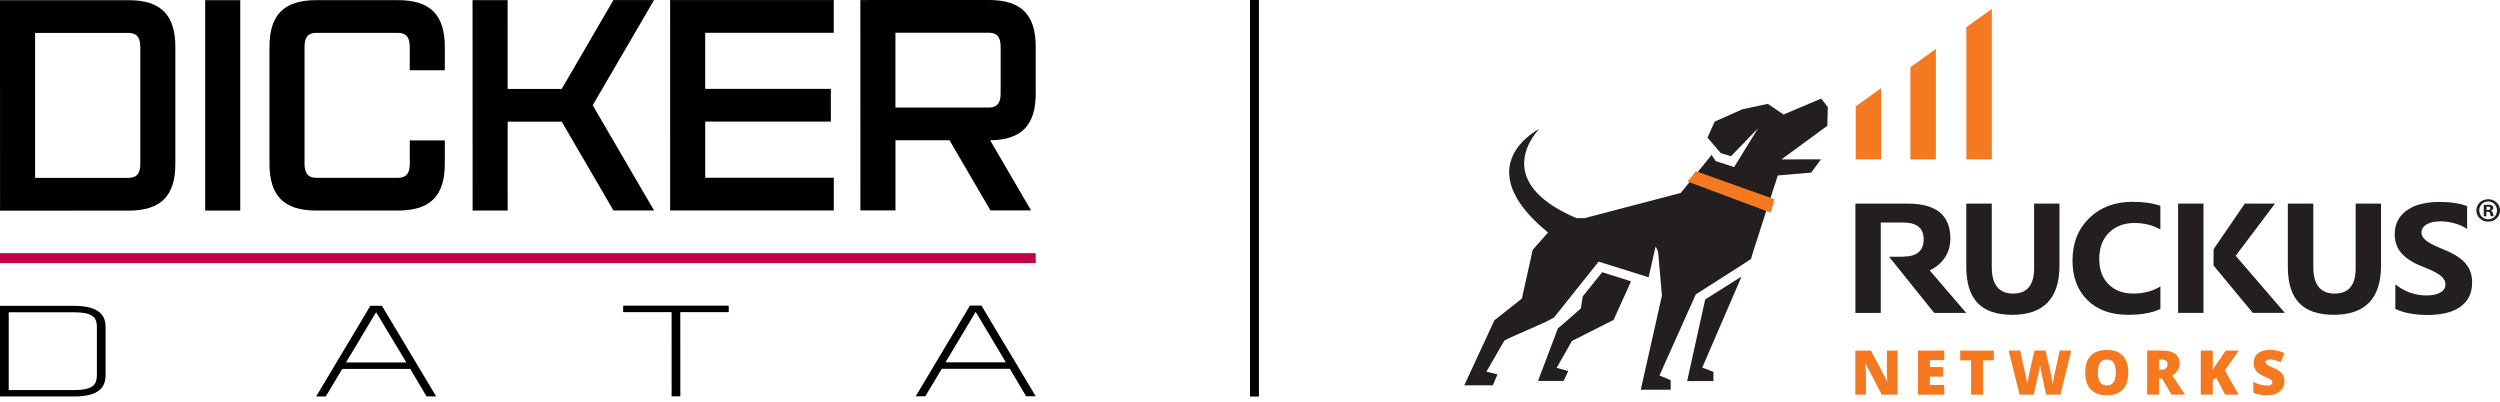
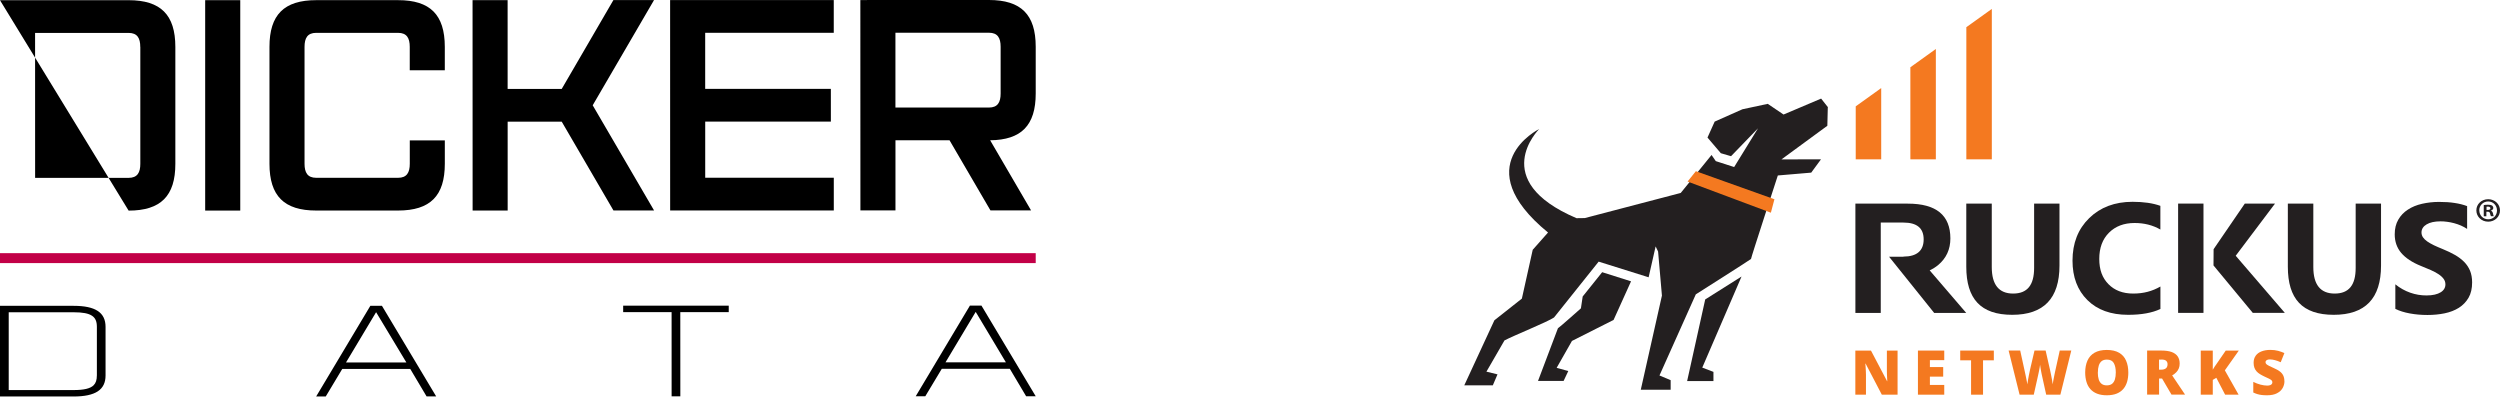
<svg xmlns="http://www.w3.org/2000/svg" width="280" height="45" viewBox="0 0 280 45" fill="none">
  <path d="M8.25 34.253H0V44.407H8.25C10.688 44.404 11.822 43.658 11.822 42.055V36.602C11.819 34.999 10.684 34.253 8.248 34.253H8.25ZM10.848 42.055C10.848 42.556 10.734 42.901 10.488 43.147C10.122 43.515 9.409 43.687 8.25 43.687H0.976V34.974H8.253C8.253 34.974 8.255 34.974 8.257 34.974C9.249 34.974 9.899 35.096 10.301 35.361C10.68 35.609 10.85 35.994 10.85 36.606V42.06L10.848 42.055Z" fill="black" />
  <path d="M42.779 34.247H41.481L35.412 44.401H36.486L38.333 41.32H45.948L47.778 44.399H48.853L42.825 34.331L42.777 34.249L42.779 34.247ZM45.515 40.598H38.751L42.123 34.964L45.515 40.598Z" fill="black" />
  <path d="M69.795 34.958L75.219 34.956L75.221 44.39H76.197L76.193 34.956H81.619V34.236L69.795 34.238V34.958Z" fill="black" />
  <path d="M109.975 34.312L109.926 34.23H108.629L102.559 44.383H103.632L105.482 41.302H113.098L114.927 44.381H116L109.975 34.314V34.312ZM109.289 34.947L112.66 40.581H105.895L109.266 34.949H109.289V34.947Z" fill="black" />
-   <path d="M19.639 5.258V18.35C19.643 21.95 18.005 23.587 14.406 23.589L0.006 23.593L0 0.026L14.4 0.021C18 0.021 19.639 1.658 19.639 5.256M15.71 5.256C15.71 4.274 15.382 3.685 14.4 3.685H3.929L3.933 19.921H14.406C15.388 19.919 15.716 19.328 15.716 18.346V5.258L15.71 5.256Z" fill="black" />
+   <path d="M19.639 5.258V18.35C19.643 21.95 18.005 23.587 14.406 23.589L0 0.026L14.4 0.021C18 0.021 19.639 1.658 19.639 5.256M15.71 5.256C15.71 4.274 15.382 3.685 14.4 3.685H3.929L3.933 19.921H14.406C15.388 19.919 15.716 19.328 15.716 18.346V5.258L15.71 5.256Z" fill="black" />
  <path d="M26.909 0.019H22.98V23.584H26.909V0.019Z" fill="black" />
  <path d="M49.82 15.723V18.341C49.82 21.941 48.186 23.578 44.586 23.58H35.42C31.82 23.582 30.183 21.945 30.181 18.347V5.255C30.177 1.655 31.813 0.019 35.414 0.017H44.579C48.18 0.015 49.816 1.649 49.818 5.249V7.867H45.892V5.249C45.892 4.267 45.563 3.678 44.581 3.678H35.416C34.434 3.68 34.108 4.269 34.108 5.251V18.343C34.11 19.325 34.438 19.914 35.42 19.914H44.586C45.568 19.912 45.896 19.323 45.896 18.341V15.723H49.822H49.82Z" fill="black" />
  <path d="M73.257 23.574H68.708L62.912 13.626L56.857 13.628L56.859 23.578H52.933L52.926 0.013H56.853L56.855 9.963L62.912 9.961L68.701 0.009H73.251L66.382 11.792L73.257 23.574Z" fill="black" />
  <path d="M78.981 3.672V9.956L93.055 9.954L93.057 13.619L78.984 13.621V19.905L93.385 19.903V23.569L75.057 23.573L75.053 0.008L93.381 0.004V3.67L78.981 3.672Z" fill="black" />
  <path d="M110.896 15.71L115.478 23.563H110.929L106.347 15.71H100.292V23.567H96.366L96.359 0.004L110.761 0C114.362 0 116 1.636 116 5.235V10.471C116 14.038 114.397 15.676 110.896 15.71ZM112.071 5.237C112.071 4.255 111.743 3.666 110.761 3.666H100.288V12.046H110.761C111.743 12.044 112.071 11.456 112.071 10.473V5.237Z" fill="black" />
  <path d="M116 28.354H0V29.466H116V28.354Z" fill="#C20047" />
  <path d="M204.738 12.021L203.965 11.042L199.758 12.827L197.989 11.631L195.153 12.238L192.043 13.62L191.239 15.406L192.735 17.16L193.876 17.494L196.898 14.37L194.225 18.709L192.168 18.046L191.694 17.358L188.242 21.61L177.498 24.424C177.124 24.424 176.57 24.437 176.57 24.437C166.617 20.197 172.338 14.513 172.394 14.445C172.326 14.482 164.231 18.548 173.379 26.042L171.665 27.976L170.45 33.443L167.371 35.873L164 43.156H167.197L167.72 41.929L166.48 41.625L168.499 38.129C169.553 37.571 173.31 36.065 174.052 35.557L179.05 29.302L184.646 31.057L185.431 27.598L185.706 28.174L186.136 33.108L183.767 43.652H187.114V42.58L185.861 42.053L189.931 32.966C189.931 32.966 196.119 29.042 196.113 29.005C196.094 28.906 199.117 19.652 199.117 19.652L202.856 19.335L203.953 17.842L199.522 17.854L204.663 14.085L204.713 12.027L204.738 12.021Z" fill="#231F20" />
  <path d="M190.984 33.536L195.053 30.97L190.654 41.172L191.906 41.65V42.678H188.959L190.984 33.536Z" fill="#231F20" />
  <path d="M180.714 35.836L176.059 38.185L174.345 41.197L175.647 41.557L175.124 42.666H172.257L174.488 36.765C174.706 36.635 177.062 34.534 177.062 34.534L177.261 33.207L179.443 30.486L182.677 31.509L180.72 35.836H180.714Z" fill="#231F20" />
  <path d="M198.338 23.823L189.008 20.333L189.937 19.174L198.736 22.316L198.338 23.823Z" fill="#F47920" />
  <path d="M207.841 11.91V17.848H210.695V9.864L207.841 11.91Z" fill="#F47920" />
  <path d="M213.961 7.533V17.847H216.815V5.487L213.961 7.533Z" fill="#F47920" />
  <path d="M220.23 3.045V17.847H223.084V1L220.23 3.045Z" fill="#F47920" />
  <path d="M212.521 44.204H210.764L208.95 40.727H208.919C208.932 40.832 208.938 40.962 208.95 41.111C208.957 41.26 208.969 41.408 208.975 41.563C208.982 41.718 208.988 41.855 208.988 41.979V44.204H207.798V39.264H209.549L211.356 42.698H211.375C211.368 42.592 211.362 42.462 211.356 42.319C211.35 42.177 211.343 42.034 211.337 41.886C211.337 41.737 211.331 41.607 211.331 41.495V39.264H212.528V44.204H212.521Z" fill="#F47920" />
  <path d="M217.756 44.204H214.808V39.264H217.756V40.336H216.148V41.111H217.638V42.183H216.148V43.113H217.756V44.204Z" fill="#F47920" />
  <path d="M222.1 44.204H220.76V40.355H219.545V39.264H223.309V40.355H222.1V44.204Z" fill="#F47920" />
  <path d="M231.983 39.263L230.762 44.203H229.173L228.699 42.052C228.693 42.009 228.674 41.941 228.656 41.848C228.637 41.755 228.612 41.643 228.593 41.519C228.575 41.395 228.55 41.271 228.531 41.154C228.512 41.036 228.5 40.93 228.487 40.85C228.481 40.93 228.462 41.036 228.444 41.154C228.425 41.271 228.4 41.395 228.375 41.519C228.35 41.643 228.332 41.755 228.307 41.848C228.288 41.947 228.269 42.015 228.263 42.052L227.783 44.203H226.194L224.966 39.263H226.263L226.805 41.742C226.817 41.804 226.836 41.891 226.861 42.003C226.886 42.114 226.911 42.238 226.936 42.368C226.961 42.499 226.985 42.629 227.01 42.746C227.035 42.87 227.048 42.97 227.06 43.05C227.079 42.908 227.104 42.753 227.135 42.573C227.166 42.393 227.197 42.214 227.235 42.028C227.272 41.842 227.31 41.674 227.341 41.513C227.372 41.358 227.403 41.228 227.428 41.129L227.864 39.263H229.111L229.534 41.129C229.559 41.228 229.584 41.352 229.622 41.513C229.659 41.674 229.69 41.842 229.728 42.028C229.765 42.214 229.802 42.393 229.833 42.573C229.865 42.753 229.89 42.908 229.902 43.044C229.914 42.932 229.939 42.79 229.971 42.616C230.002 42.443 230.033 42.276 230.07 42.114C230.101 41.953 230.126 41.829 230.145 41.742L230.693 39.257H231.99L231.983 39.263Z" fill="#F47920" />
  <path d="M238.371 41.723C238.371 42.101 238.327 42.449 238.234 42.765C238.14 43.075 237.997 43.347 237.804 43.57C237.611 43.794 237.362 43.967 237.056 44.091C236.751 44.209 236.383 44.271 235.959 44.271C235.536 44.271 235.18 44.209 234.875 44.091C234.57 43.973 234.32 43.8 234.121 43.577C233.922 43.353 233.778 43.087 233.685 42.771C233.591 42.461 233.541 42.108 233.541 41.723C233.541 41.209 233.629 40.763 233.797 40.384C233.965 40.006 234.233 39.709 234.588 39.504C234.944 39.3 235.405 39.194 235.959 39.194C236.514 39.194 236.988 39.3 237.343 39.511C237.698 39.721 237.96 40.013 238.122 40.397C238.29 40.775 238.371 41.227 238.371 41.736V41.723ZM234.956 41.723C234.956 42.021 234.987 42.275 235.056 42.492C235.124 42.709 235.23 42.87 235.38 42.988C235.529 43.105 235.723 43.161 235.959 43.161C236.196 43.161 236.402 43.105 236.551 42.988C236.695 42.87 236.801 42.709 236.869 42.492C236.932 42.281 236.969 42.021 236.969 41.723C236.969 41.277 236.894 40.924 236.745 40.663C236.595 40.403 236.339 40.273 235.972 40.273C235.729 40.273 235.536 40.329 235.386 40.446C235.236 40.564 235.131 40.731 235.062 40.949C234.993 41.165 234.962 41.42 234.962 41.717L234.956 41.723Z" fill="#F47920" />
  <path d="M242.104 39.263C242.553 39.263 242.927 39.319 243.226 39.424C243.525 39.536 243.749 39.697 243.899 39.914C244.048 40.131 244.123 40.397 244.123 40.72C244.123 40.918 244.092 41.104 244.023 41.265C243.955 41.432 243.861 41.575 243.73 41.705C243.606 41.835 243.456 41.947 243.282 42.046L244.728 44.197H243.207L242.154 42.399H241.817V44.197H240.477V39.257H242.104V39.263ZM242.079 40.273H241.811V41.401H242.06C242.266 41.401 242.434 41.358 242.565 41.265C242.696 41.172 242.765 41.017 242.765 40.782C242.765 40.62 242.708 40.496 242.602 40.404C242.497 40.311 242.316 40.267 242.079 40.267V40.273Z" fill="#F47920" />
  <path d="M250.729 44.204H249.215L248.23 42.313L247.831 42.549V44.204H246.485V39.264H247.831V41.408C247.887 41.303 247.956 41.191 248.024 41.086C248.093 40.981 248.168 40.875 248.242 40.776L249.283 39.264H250.748L249.183 41.477L250.723 44.204H250.729Z" fill="#F47920" />
  <path d="M255.858 42.703C255.858 42.969 255.789 43.224 255.652 43.465C255.515 43.707 255.303 43.899 255.016 44.048C254.73 44.197 254.362 44.271 253.907 44.271C253.683 44.271 253.483 44.259 253.309 44.24C253.141 44.222 252.979 44.184 252.829 44.141C252.679 44.098 252.53 44.036 252.368 43.961V42.771C252.636 42.907 252.91 43.007 253.184 43.081C253.458 43.149 253.708 43.187 253.926 43.187C254.057 43.187 254.169 43.168 254.256 43.137C254.343 43.106 254.406 43.062 254.443 43.007C254.487 42.951 254.505 42.889 254.505 42.815C254.505 42.728 254.474 42.653 254.418 42.598C254.362 42.542 254.262 42.474 254.131 42.412C254.001 42.343 253.826 42.263 253.614 42.17C253.433 42.083 253.265 41.996 253.116 41.903C252.966 41.81 252.841 41.711 252.736 41.593C252.63 41.476 252.549 41.339 252.492 41.184C252.436 41.029 252.405 40.843 252.405 40.633C252.405 40.317 252.486 40.05 252.642 39.833C252.798 39.616 253.022 39.455 253.303 39.35C253.583 39.244 253.907 39.188 254.281 39.188C254.605 39.188 254.898 39.226 255.153 39.294C255.415 39.368 255.646 39.449 255.851 39.542L255.44 40.571C255.228 40.471 255.016 40.397 254.811 40.341C254.605 40.286 254.412 40.255 254.237 40.255C254.119 40.255 254.026 40.267 253.951 40.298C253.876 40.329 253.82 40.366 253.789 40.41C253.751 40.459 253.739 40.509 253.739 40.571C253.739 40.645 253.77 40.713 253.826 40.775C253.888 40.837 253.988 40.899 254.131 40.974C254.275 41.042 254.468 41.135 254.711 41.246C254.954 41.352 255.16 41.469 255.328 41.593C255.496 41.717 255.627 41.866 255.714 42.04C255.802 42.213 255.851 42.43 255.851 42.684L255.858 42.703Z" fill="#F47920" />
  <path d="M230.662 29.743C230.662 33.418 228.899 35.259 225.365 35.259C221.832 35.259 220.224 33.462 220.224 29.873V22.807H223.078V29.91C223.078 31.887 223.876 32.879 225.471 32.879C227.066 32.879 227.821 31.924 227.821 30.009V22.807H230.662V29.749V29.743Z" fill="#231F20" />
  <path d="M241.961 34.608C241.038 35.042 239.836 35.259 238.352 35.259C236.414 35.259 234.894 34.707 233.784 33.604C232.675 32.5 232.121 31.031 232.121 29.191C232.121 27.232 232.744 25.645 233.99 24.43C235.236 23.215 236.857 22.602 238.845 22.602C240.079 22.602 241.113 22.75 241.961 23.054V25.707C241.113 25.217 240.153 24.976 239.075 24.976C237.891 24.976 236.932 25.335 236.209 26.06C235.479 26.785 235.118 27.765 235.118 28.998C235.118 30.232 235.461 31.124 236.146 31.825C236.832 32.525 237.754 32.879 238.919 32.879C240.085 32.879 241.045 32.618 241.967 32.091V34.608H241.961Z" fill="#231F20" />
  <path d="M266.676 29.743C266.676 33.418 264.913 35.259 261.379 35.259C257.846 35.259 256.238 33.462 256.238 29.873V22.807H259.092V29.91C259.092 31.887 259.89 32.879 261.485 32.879C263.08 32.879 263.835 31.924 263.835 30.009V22.807H266.676V29.749V29.743Z" fill="#231F20" />
  <path d="M268.278 34.577V31.844C268.789 32.259 269.344 32.569 269.942 32.78C270.54 32.99 271.145 33.09 271.755 33.09C272.11 33.09 272.428 33.059 272.69 32.997C272.958 32.935 273.182 32.848 273.357 32.736C273.538 32.625 273.668 32.495 273.756 32.346C273.843 32.197 273.887 32.03 273.887 31.856C273.887 31.614 273.818 31.404 273.675 31.218C273.531 31.032 273.344 30.858 273.095 30.697C272.852 30.536 272.565 30.387 272.229 30.238C271.892 30.09 271.531 29.941 271.145 29.786C270.16 29.389 269.425 28.899 268.938 28.329C268.452 27.753 268.209 27.058 268.209 26.247C268.209 25.608 268.34 25.063 268.608 24.604C268.87 24.145 269.231 23.767 269.686 23.476C270.141 23.178 270.665 22.961 271.269 22.825C271.867 22.689 272.503 22.614 273.17 22.614C273.837 22.614 274.41 22.651 274.915 22.732C275.42 22.806 275.893 22.924 276.317 23.085V25.639C276.105 25.497 275.875 25.373 275.625 25.261C275.376 25.156 275.12 25.063 274.852 24.994C274.591 24.926 274.323 24.87 274.067 24.84C273.806 24.802 273.556 24.79 273.326 24.79C273.002 24.79 272.709 24.821 272.447 24.877C272.185 24.939 271.961 25.019 271.78 25.131C271.599 25.236 271.456 25.366 271.356 25.521C271.257 25.67 271.207 25.844 271.207 26.03C271.207 26.234 271.263 26.42 271.375 26.581C271.487 26.742 271.643 26.897 271.849 27.04C272.054 27.183 272.304 27.325 272.597 27.468C272.889 27.604 273.22 27.753 273.594 27.901C274.098 28.106 274.553 28.323 274.952 28.552C275.351 28.782 275.7 29.042 275.987 29.333C276.273 29.625 276.491 29.953 276.647 30.325C276.797 30.697 276.878 31.131 276.878 31.627C276.878 32.309 276.747 32.885 276.479 33.344C276.211 33.809 275.85 34.181 275.395 34.472C274.94 34.757 274.404 34.968 273.799 35.092C273.195 35.216 272.553 35.278 271.874 35.278C271.194 35.278 270.521 35.222 269.898 35.104C269.275 34.992 268.733 34.819 268.272 34.59L268.278 34.577Z" fill="#231F20" />
  <path d="M246.79 35.043H243.949V22.801H246.79V35.043Z" fill="#231F20" />
  <path d="M247.912 29.73L252.312 35.042H255.901L250.399 28.645L254.798 22.807H251.414L247.924 27.908L247.912 29.73Z" fill="#231F20" />
  <path d="M216.123 30.282C216.466 30.121 216.784 29.922 217.071 29.687C217.98 28.924 218.442 27.933 218.442 26.705C218.442 24.102 216.852 22.807 213.674 22.807H207.804V35.048H210.645V24.927H213.182C214.696 24.927 215.45 25.552 215.45 26.811C215.45 28.069 214.696 28.738 213.182 28.738V28.751H211.574L216.628 35.048H220.218L216.13 30.288L216.123 30.282Z" fill="#231F20" />
  <path d="M280 23.563C280 24.269 279.427 24.827 278.679 24.827C277.931 24.827 277.351 24.269 277.351 23.563C277.351 22.856 277.937 22.311 278.679 22.311C279.42 22.311 280 22.868 280 23.563ZM277.682 23.563C277.682 24.12 278.105 24.561 278.685 24.561C279.265 24.561 279.663 24.12 279.663 23.569C279.663 23.017 279.246 22.565 278.673 22.565C278.099 22.565 277.675 23.017 277.675 23.563H277.682ZM278.479 24.22H278.18V22.968C278.299 22.943 278.461 22.93 278.673 22.93C278.916 22.93 279.028 22.968 279.121 23.023C279.19 23.079 279.246 23.178 279.246 23.296C279.246 23.433 279.134 23.538 278.978 23.587V23.6C279.103 23.643 279.171 23.736 279.215 23.904C279.252 24.096 279.277 24.17 279.308 24.213H278.984C278.947 24.17 278.922 24.052 278.884 23.91C278.86 23.773 278.785 23.711 278.616 23.711H278.473V24.213L278.479 24.22ZM278.486 23.513H278.629C278.791 23.513 278.928 23.457 278.928 23.333C278.928 23.222 278.841 23.141 278.654 23.141C278.573 23.141 278.523 23.147 278.492 23.154V23.513H278.486Z" fill="#231F20" />
-   <line x1="140.5" y1="-2.18557e-08" x2="140.5" y2="44.41" stroke="black" />
</svg>